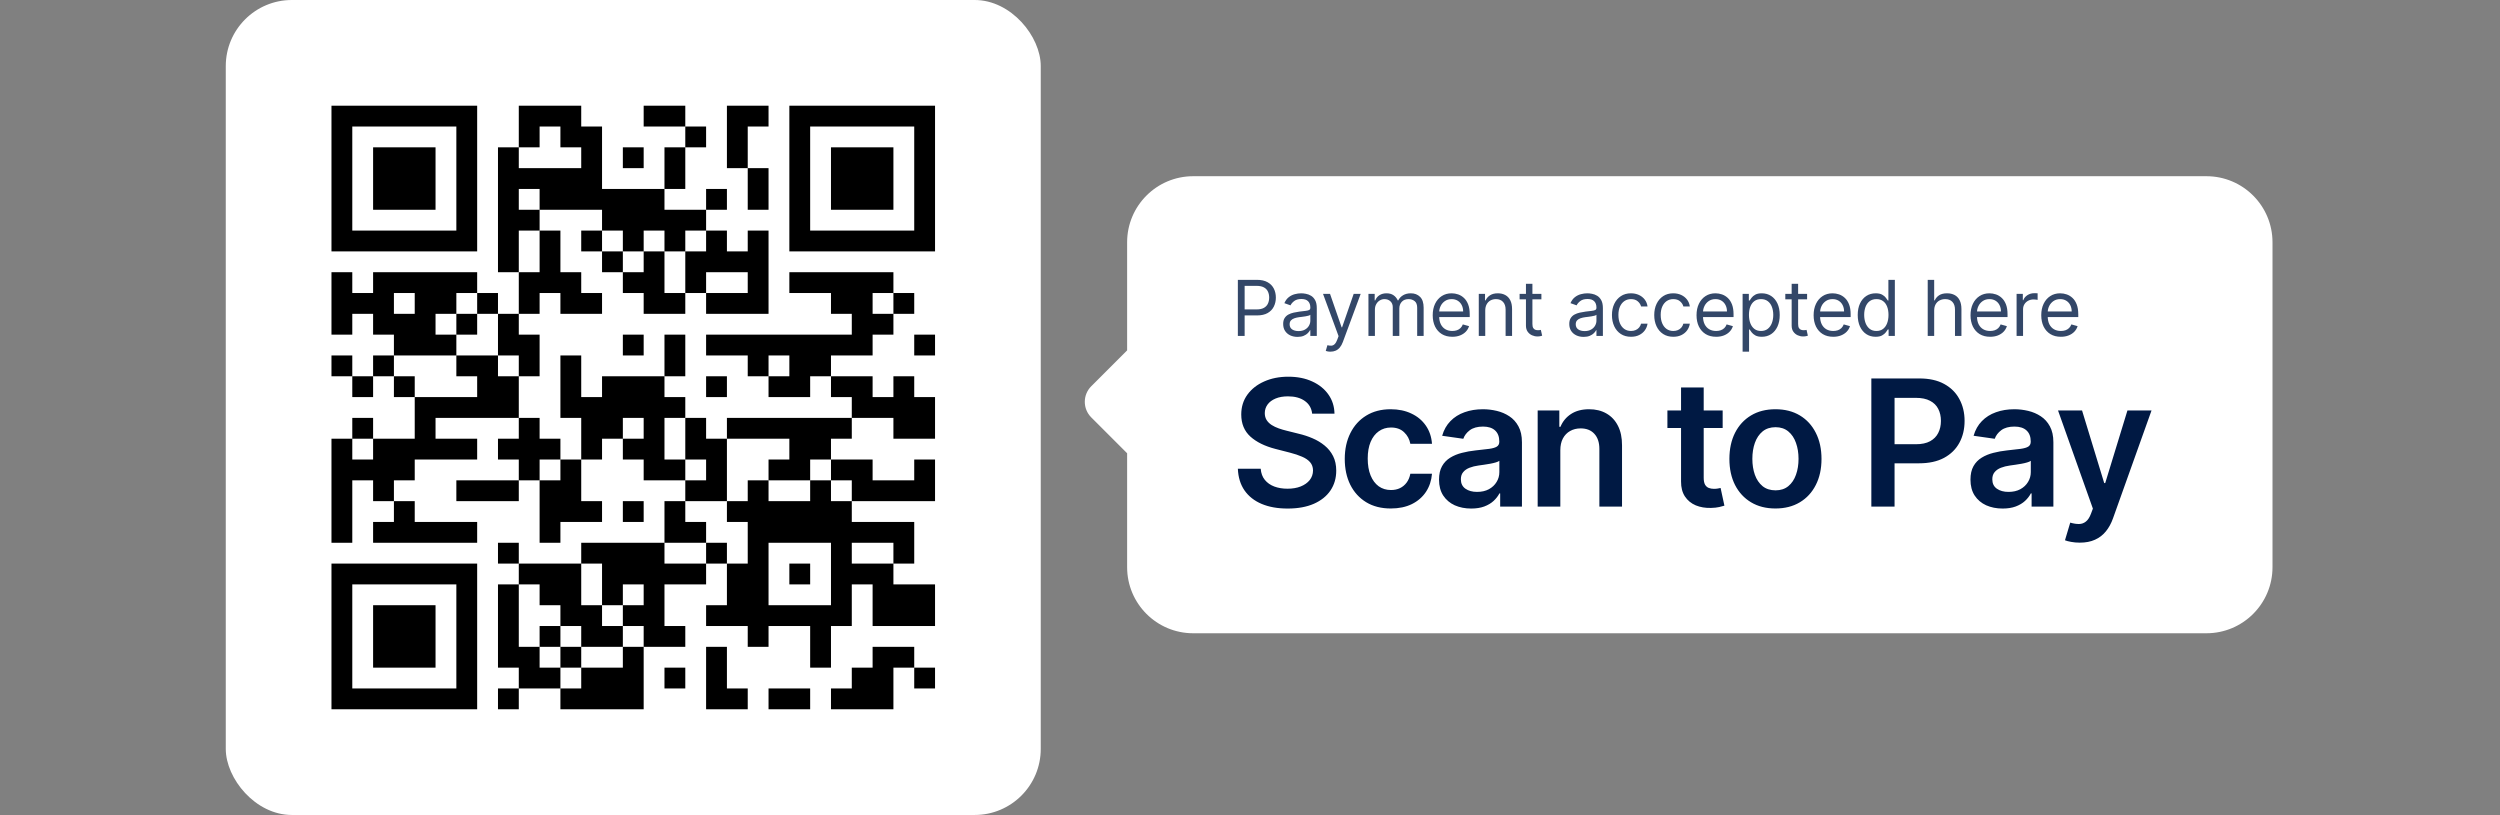
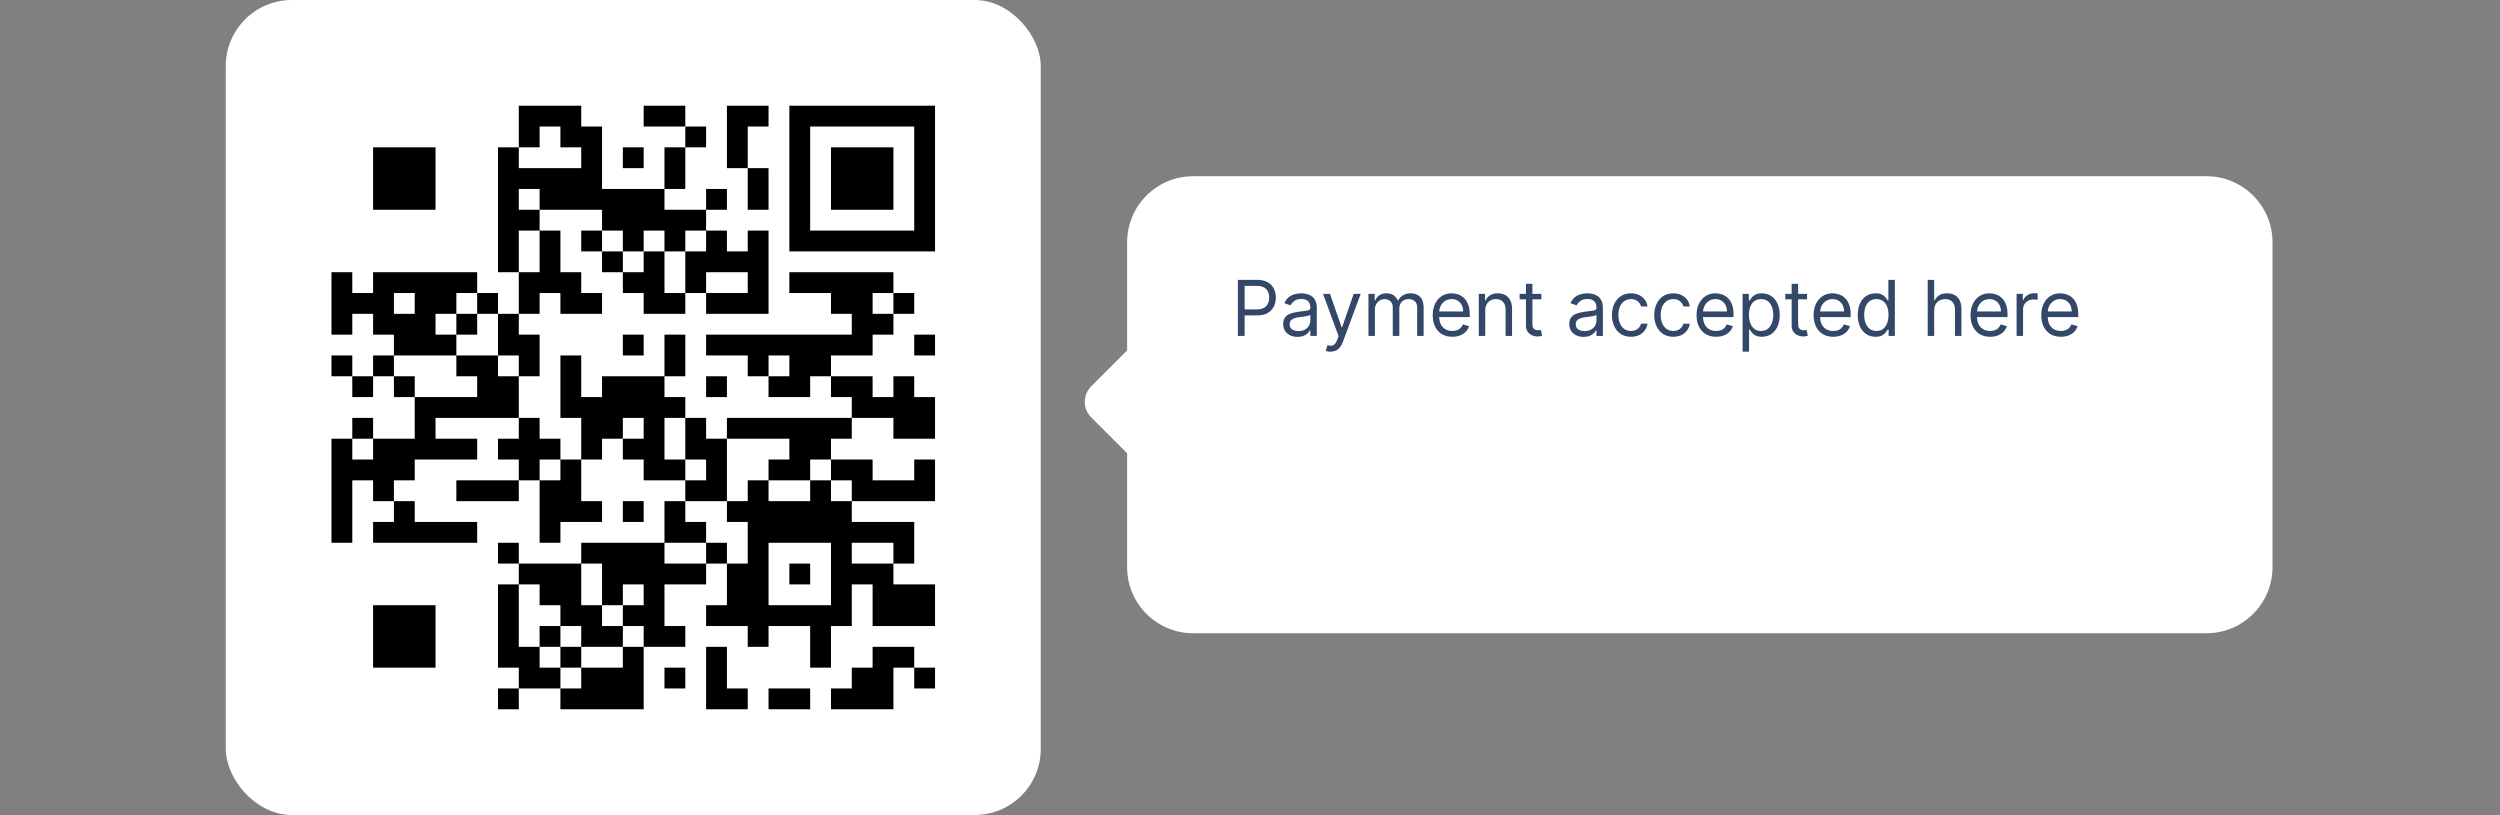
<svg xmlns="http://www.w3.org/2000/svg" width="454" height="148" viewBox="0 0 454 148" fill="none">
  <rect x="0" y="0" width="454" height="148" fill="#808080" stroke="none" />
  <rect x="41" width="148" height="148" rx="12" fill="white" />
  <g clip-path="url(#clip0_1044_295)">
    <path d="M173.584 15.417H56.417V132.583H173.584V15.417Z" fill="white" />
-     <path fill-rule="evenodd" clip-rule="evenodd" d="M60.196 19.196H86.653V45.653H60.196V19.196ZM63.976 22.976V41.873H82.874V22.976H63.976Z" fill="black" />
    <path fill-rule="evenodd" clip-rule="evenodd" d="M67.756 26.755H79.094V38.094H67.756V26.755Z" fill="black" />
    <path fill-rule="evenodd" clip-rule="evenodd" d="M169.804 19.196V45.653H143.347V19.196H169.804ZM166.024 22.976H147.126V41.873H166.024V22.976Z" fill="black" />
    <path fill-rule="evenodd" clip-rule="evenodd" d="M162.244 26.755V38.094H150.905V26.755H162.244Z" fill="black" />
-     <path fill-rule="evenodd" clip-rule="evenodd" d="M60.196 128.803V102.347H86.653V128.803H60.196ZM63.976 125.024H82.874V106.126H63.976V125.024Z" fill="black" />
    <path fill-rule="evenodd" clip-rule="evenodd" d="M67.756 121.244V109.906H79.094V121.244H67.756Z" fill="black" />
    <path fill-rule="evenodd" clip-rule="evenodd" d="M94.212 19.196V26.755H90.433V49.433H94.212V56.992H90.433V53.212H86.653V49.433H67.755V53.212H63.976V49.433H60.196V60.771H63.976V56.992H67.755V60.771H71.535V64.551H67.755V68.331H63.976V64.551H60.196V68.331H63.976V72.11H67.755V68.331H71.535V72.11H75.314V79.669H67.755V75.89H63.976V79.669H60.196V98.567H63.976V87.228H67.755V91.008H71.535V94.787H67.755V98.567H86.653V94.787H75.314V91.008H71.535V87.228H75.314V83.449H86.653V79.669H79.094V75.89H94.212V79.669H90.433V83.449H94.212V87.228H82.874V91.008H94.212V87.228H97.992V98.567H101.771V94.787H109.331V91.008H105.551V83.449H109.331V79.669H113.11V83.449H116.89V87.228H124.449V91.008H120.669V98.567H105.551V102.347H94.212V98.567H90.433V102.347H94.212V106.126H90.433V121.244H94.212V125.024H90.433V128.803H94.212V125.024H101.771V128.803H116.89V117.465H124.449V113.685H120.669V106.126H128.228V102.347H132.008V109.906H128.228V113.685H135.788V117.465H139.567V113.685H147.126V121.244H150.906V113.685H154.685V106.126H158.465V113.685H169.804V106.126H162.244V102.347H166.024V94.787H154.685V91.008H169.804V83.449H166.024V87.228H158.465V83.449H150.906V79.669H154.685V75.89H162.244V79.669H169.804V72.11H166.024V68.331H162.244V72.11H158.465V68.331H150.906V64.551H158.465V60.771H162.244V56.992H166.024V53.212H162.244V49.433H143.347V53.212H150.906V56.992H154.685V60.771H128.228V64.551H135.788V68.331H139.567V72.11H147.126V68.331H150.906V72.11H154.685V75.89H132.008V79.669H128.228V75.89H124.449V72.11H120.669V68.331H124.449V60.771H120.669V68.331H109.331V72.11H105.551V64.551H101.771V75.89H105.551V83.449H101.771V79.669H97.992V75.89H94.212V68.331H97.992V60.771H94.212V56.992H97.992V53.212H101.771V56.992H109.331V53.212H105.551V49.433H101.771V41.873H97.992V38.094H109.331V41.873H105.551V45.653H109.331V49.433H113.11V53.212H116.89V56.992H124.449V53.212H128.228V56.992H139.567V41.873H135.788V45.653H132.008V41.873H128.228V38.094H132.008V34.314H128.228V38.094H120.669V34.314H124.449V26.755H128.228V22.976H124.449V19.196H116.89V22.976H124.449V26.755H120.669V34.314H109.331V22.976H105.551V19.196H94.212ZM132.008 19.196V30.535H135.788V38.094H139.567V30.535H135.788V22.976H139.567V19.196H132.008ZM97.992 22.976V26.755H94.212V30.535H105.551V26.755H101.771V22.976H97.992ZM113.11 26.755V30.535H116.89V26.755H113.11ZM94.212 34.314V38.094H97.992V34.314H94.212ZM94.212 41.873V49.433H97.992V41.873H94.212ZM109.331 41.873V45.653H113.11V49.433H116.89V45.653H120.669V53.212H124.449V45.653H128.228V41.873H124.449V45.653H120.669V41.873H116.89V45.653H113.11V41.873H109.331ZM128.228 49.433V53.212H135.788V49.433H128.228ZM71.535 53.212V56.992H75.314V53.212H71.535ZM82.874 53.212V56.992H79.094V60.771H82.874V64.551H71.535V68.331H75.314V72.11H86.653V68.331H82.874V64.551H90.433V68.331H94.212V64.551H90.433V56.992H86.653V53.212H82.874ZM158.465 53.212V56.992H162.244V53.212H158.465ZM82.874 56.992V60.771H86.653V56.992H82.874ZM113.11 60.771V64.551H116.89V60.771H113.11ZM166.024 60.771V64.551H169.804V60.771H166.024ZM139.567 64.551V68.331H143.347V64.551H139.567ZM128.228 68.331V72.11H132.008V68.331H128.228ZM113.11 75.89V79.669H116.89V75.89H113.11ZM120.669 75.89V83.449H124.449V87.228H128.228V83.449H124.449V75.89H120.669ZM63.976 79.669V83.449H67.755V79.669H63.976ZM132.008 79.669V91.008H124.449V94.787H128.228V98.567H120.669V102.347H128.228V98.567H132.008V102.347H135.788V94.787H132.008V91.008H135.788V87.228H139.567V91.008H147.126V87.228H150.906V91.008H154.685V87.228H150.906V83.449H147.126V87.228H139.567V83.449H143.347V79.669H132.008ZM97.992 83.449V87.228H101.771V83.449H97.992ZM113.11 91.008V94.787H116.89V91.008H113.11ZM139.567 98.567V109.906H150.906V98.567H139.567ZM154.685 98.567V102.347H162.244V98.567H154.685ZM105.551 102.347V109.906H109.331V113.685H113.11V117.465H105.551V113.685H101.771V109.906H97.992V106.126H94.212V117.465H97.992V121.244H101.771V125.024H105.551V121.244H113.11V117.465H116.89V113.685H113.11V109.906H116.89V106.126H113.11V109.906H109.331V102.347H105.551ZM143.347 102.347V106.126H147.126V102.347H143.347ZM97.992 113.685V117.465H101.771V121.244H105.551V117.465H101.771V113.685H97.992ZM128.228 117.465V128.803H135.788V125.024H132.008V117.465H128.228ZM158.465 117.465V121.244H154.685V125.024H150.906V128.803H162.244V121.244H166.024V125.024H169.804V121.244H166.024V117.465H158.465ZM120.669 121.244V125.024H124.449V121.244H120.669ZM139.567 125.024V128.803H147.126V125.024H139.567Z" fill="black" />
  </g>
  <path d="M400.686 32C407.313 32 412.686 37.373 412.686 44V103C412.686 109.627 407.313 115 400.686 115H216.686C210.058 115 204.686 109.627 204.686 103V82.312L198.171 75.799C196.609 74.237 196.609 71.705 198.171 70.143L204.686 63.628V44C204.686 37.373 210.058 32 216.686 32H400.686Z" fill="white" />
  <path d="M224.794 61V50.818H228.234C229.033 50.818 229.686 50.962 230.193 51.251C230.704 51.536 231.081 51.922 231.327 52.409C231.572 52.896 231.695 53.44 231.695 54.04C231.695 54.64 231.572 55.185 231.327 55.675C231.085 56.166 230.71 56.557 230.203 56.849C229.696 57.137 229.046 57.281 228.254 57.281H225.788V56.188H228.215C228.761 56.188 229.201 56.093 229.532 55.904C229.863 55.715 230.104 55.46 230.253 55.139C230.405 54.814 230.482 54.447 230.482 54.04C230.482 53.632 230.405 53.267 230.253 52.946C230.104 52.624 229.862 52.373 229.527 52.19C229.192 52.005 228.748 51.912 228.195 51.912H226.027V61H224.794ZM235.629 61.179C235.145 61.179 234.706 61.088 234.311 60.906C233.917 60.72 233.604 60.453 233.372 60.105C233.14 59.754 233.024 59.33 233.024 58.832C233.024 58.395 233.11 58.04 233.282 57.769C233.455 57.493 233.685 57.278 233.973 57.122C234.262 56.966 234.58 56.85 234.928 56.774C235.279 56.695 235.632 56.632 235.987 56.585C236.451 56.526 236.827 56.481 237.115 56.451C237.407 56.418 237.619 56.363 237.752 56.287C237.888 56.211 237.956 56.078 237.956 55.889V55.849C237.956 55.359 237.821 54.978 237.553 54.706C237.288 54.434 236.885 54.298 236.345 54.298C235.785 54.298 235.345 54.421 235.027 54.666C234.709 54.911 234.485 55.173 234.356 55.452L233.243 55.054C233.441 54.59 233.707 54.229 234.038 53.97C234.373 53.708 234.737 53.526 235.132 53.423C235.529 53.317 235.921 53.264 236.305 53.264C236.55 53.264 236.832 53.294 237.15 53.354C237.472 53.41 237.782 53.528 238.08 53.707C238.381 53.886 238.632 54.156 238.831 54.517C239.029 54.878 239.129 55.362 239.129 55.969V61H237.956V59.966H237.896C237.816 60.132 237.684 60.309 237.498 60.498C237.313 60.687 237.066 60.847 236.757 60.98C236.449 61.113 236.073 61.179 235.629 61.179ZM235.808 60.125C236.272 60.125 236.663 60.034 236.981 59.852C237.303 59.669 237.545 59.434 237.707 59.146C237.873 58.857 237.956 58.554 237.956 58.236V57.162C237.906 57.222 237.796 57.276 237.627 57.326C237.462 57.372 237.27 57.414 237.051 57.45C236.835 57.483 236.625 57.513 236.419 57.54C236.217 57.563 236.053 57.583 235.927 57.599C235.622 57.639 235.337 57.704 235.072 57.793C234.81 57.88 234.598 58.01 234.436 58.186C234.277 58.358 234.197 58.594 234.197 58.892C234.197 59.3 234.348 59.608 234.649 59.817C234.954 60.022 235.341 60.125 235.808 60.125ZM241.613 63.864C241.414 63.864 241.236 63.847 241.081 63.814C240.925 63.784 240.817 63.754 240.758 63.724L241.056 62.69C241.341 62.763 241.593 62.79 241.811 62.77C242.03 62.75 242.224 62.652 242.393 62.477C242.566 62.304 242.723 62.024 242.865 61.636L243.084 61.04L240.26 53.364H241.533L243.641 59.449H243.721L245.829 53.364H247.101L243.86 62.114C243.714 62.508 243.533 62.834 243.318 63.093C243.102 63.355 242.852 63.549 242.567 63.675C242.285 63.801 241.967 63.864 241.613 63.864ZM248.51 61V53.364H249.643V54.557H249.743C249.902 54.149 250.159 53.833 250.513 53.607C250.868 53.379 251.294 53.264 251.791 53.264C252.295 53.264 252.714 53.379 253.049 53.607C253.387 53.833 253.651 54.149 253.839 54.557H253.919C254.115 54.162 254.408 53.849 254.799 53.617C255.19 53.382 255.659 53.264 256.206 53.264C256.889 53.264 257.447 53.478 257.881 53.906C258.316 54.33 258.533 54.991 258.533 55.889V61H257.359V55.889C257.359 55.326 257.205 54.923 256.897 54.681C256.589 54.439 256.226 54.318 255.808 54.318C255.271 54.318 254.855 54.481 254.56 54.805C254.265 55.127 254.118 55.535 254.118 56.028V61H252.925V55.77C252.925 55.336 252.784 54.986 252.502 54.721C252.22 54.452 251.857 54.318 251.413 54.318C251.108 54.318 250.823 54.399 250.558 54.562C250.296 54.724 250.084 54.95 249.922 55.238C249.763 55.523 249.683 55.853 249.683 56.227V61H248.51ZM263.74 61.159C263.004 61.159 262.369 60.997 261.835 60.672C261.305 60.344 260.896 59.886 260.607 59.3C260.322 58.71 260.18 58.024 260.18 57.242C260.18 56.459 260.322 55.77 260.607 55.173C260.896 54.573 261.297 54.106 261.811 53.771C262.328 53.433 262.931 53.264 263.62 53.264C264.018 53.264 264.411 53.331 264.799 53.463C265.186 53.596 265.539 53.811 265.857 54.109C266.176 54.404 266.429 54.795 266.618 55.283C266.807 55.77 266.902 56.37 266.902 57.082V57.58H261.015V56.565H265.708C265.708 56.135 265.622 55.75 265.45 55.412C265.281 55.074 265.039 54.807 264.724 54.611C264.412 54.416 264.045 54.318 263.62 54.318C263.153 54.318 262.749 54.434 262.407 54.666C262.069 54.895 261.809 55.193 261.627 55.561C261.444 55.929 261.353 56.323 261.353 56.744V57.42C261.353 57.997 261.453 58.486 261.652 58.887C261.854 59.285 262.134 59.588 262.492 59.797C262.85 60.002 263.266 60.105 263.74 60.105C264.048 60.105 264.326 60.062 264.575 59.976C264.827 59.886 265.044 59.754 265.226 59.578C265.408 59.399 265.549 59.177 265.649 58.912L266.782 59.23C266.663 59.615 266.462 59.953 266.181 60.244C265.899 60.533 265.551 60.758 265.137 60.92C264.722 61.08 264.257 61.159 263.74 61.159ZM269.72 56.406V61H268.546V53.364H269.68V54.557H269.779C269.958 54.169 270.23 53.858 270.595 53.622C270.959 53.383 271.43 53.264 272.007 53.264C272.524 53.264 272.976 53.37 273.364 53.582C273.752 53.791 274.053 54.109 274.269 54.537C274.484 54.961 274.592 55.498 274.592 56.148V61H273.418V56.227C273.418 55.627 273.263 55.16 272.951 54.825C272.64 54.487 272.212 54.318 271.668 54.318C271.294 54.318 270.959 54.399 270.664 54.562C270.373 54.724 270.142 54.961 269.973 55.273C269.804 55.584 269.72 55.962 269.72 56.406ZM279.917 53.364V54.358H275.959V53.364H279.917ZM277.113 51.534H278.286V58.812C278.286 59.144 278.334 59.392 278.43 59.558C278.53 59.721 278.656 59.83 278.808 59.886C278.964 59.939 279.128 59.966 279.3 59.966C279.43 59.966 279.536 59.959 279.619 59.946C279.701 59.929 279.768 59.916 279.817 59.906L280.056 60.96C279.976 60.99 279.865 61.02 279.723 61.05C279.58 61.083 279.4 61.099 279.181 61.099C278.85 61.099 278.525 61.028 278.207 60.886C277.892 60.743 277.63 60.526 277.421 60.234C277.216 59.943 277.113 59.575 277.113 59.131V51.534ZM287.586 61.179C287.102 61.179 286.663 61.088 286.269 60.906C285.874 60.72 285.561 60.453 285.329 60.105C285.097 59.754 284.981 59.33 284.981 58.832C284.981 58.395 285.067 58.04 285.24 57.769C285.412 57.493 285.642 57.278 285.931 57.122C286.219 56.966 286.537 56.85 286.885 56.774C287.237 56.695 287.59 56.632 287.944 56.585C288.408 56.526 288.785 56.481 289.073 56.451C289.365 56.418 289.577 56.363 289.709 56.287C289.845 56.211 289.913 56.078 289.913 55.889V55.849C289.913 55.359 289.779 54.978 289.51 54.706C289.245 54.434 288.843 54.298 288.302 54.298C287.742 54.298 287.303 54.421 286.985 54.666C286.667 54.911 286.443 55.173 286.314 55.452L285.2 55.054C285.399 54.59 285.664 54.229 285.995 53.97C286.33 53.708 286.695 53.526 287.089 53.423C287.487 53.317 287.878 53.264 288.263 53.264C288.508 53.264 288.79 53.294 289.108 53.354C289.429 53.41 289.739 53.528 290.037 53.707C290.339 53.886 290.589 54.156 290.788 54.517C290.987 54.878 291.086 55.362 291.086 55.969V61H289.913V59.966H289.853C289.774 60.132 289.641 60.309 289.456 60.498C289.27 60.687 289.023 60.847 288.715 60.98C288.407 61.113 288.031 61.179 287.586 61.179ZM287.765 60.125C288.229 60.125 288.62 60.034 288.939 59.852C289.26 59.669 289.502 59.434 289.665 59.146C289.83 58.857 289.913 58.554 289.913 58.236V57.162C289.863 57.222 289.754 57.276 289.585 57.326C289.419 57.372 289.227 57.414 289.008 57.45C288.793 57.483 288.582 57.513 288.377 57.54C288.175 57.563 288.011 57.583 287.885 57.599C287.58 57.639 287.295 57.704 287.03 57.793C286.768 57.88 286.556 58.01 286.393 58.186C286.234 58.358 286.155 58.594 286.155 58.892C286.155 59.3 286.305 59.608 286.607 59.817C286.912 60.022 287.298 60.125 287.765 60.125ZM296.19 61.159C295.474 61.159 294.858 60.99 294.341 60.652C293.824 60.314 293.426 59.848 293.148 59.255C292.869 58.662 292.73 57.984 292.73 57.222C292.73 56.446 292.872 55.762 293.157 55.168C293.446 54.572 293.847 54.106 294.361 53.771C294.878 53.433 295.481 53.264 296.17 53.264C296.707 53.264 297.191 53.364 297.622 53.562C298.053 53.761 298.406 54.04 298.681 54.398C298.956 54.756 299.127 55.173 299.193 55.651H298.02C297.93 55.303 297.731 54.994 297.423 54.726C297.118 54.454 296.707 54.318 296.19 54.318C295.733 54.318 295.332 54.438 294.987 54.676C294.646 54.911 294.379 55.245 294.187 55.675C293.998 56.103 293.903 56.605 293.903 57.182C293.903 57.772 293.996 58.285 294.182 58.723C294.371 59.16 294.636 59.5 294.977 59.742C295.322 59.984 295.726 60.105 296.19 60.105C296.495 60.105 296.772 60.052 297.02 59.946C297.269 59.84 297.479 59.688 297.652 59.489C297.824 59.29 297.947 59.051 298.02 58.773H299.193C299.127 59.224 298.963 59.63 298.701 59.991C298.442 60.349 298.099 60.634 297.672 60.846C297.247 61.055 296.754 61.159 296.19 61.159ZM303.87 61.159C303.155 61.159 302.538 60.99 302.021 60.652C301.504 60.314 301.106 59.848 300.828 59.255C300.549 58.662 300.41 57.984 300.41 57.222C300.41 56.446 300.553 55.762 300.838 55.168C301.126 54.572 301.527 54.106 302.041 53.771C302.558 53.433 303.161 53.264 303.851 53.264C304.388 53.264 304.871 53.364 305.302 53.562C305.733 53.761 306.086 54.04 306.361 54.398C306.636 54.756 306.807 55.173 306.873 55.651H305.7C305.611 55.303 305.412 54.994 305.103 54.726C304.799 54.454 304.388 54.318 303.87 54.318C303.413 54.318 303.012 54.438 302.667 54.676C302.326 54.911 302.059 55.245 301.867 55.675C301.678 56.103 301.584 56.605 301.584 57.182C301.584 57.772 301.676 58.285 301.862 58.723C302.051 59.16 302.316 59.5 302.657 59.742C303.002 59.984 303.406 60.105 303.87 60.105C304.175 60.105 304.452 60.052 304.701 59.946C304.949 59.84 305.16 59.688 305.332 59.489C305.504 59.29 305.627 59.051 305.7 58.773H306.873C306.807 59.224 306.643 59.63 306.381 59.991C306.123 60.349 305.78 60.634 305.352 60.846C304.928 61.055 304.434 61.159 303.87 61.159ZM311.65 61.159C310.914 61.159 310.28 60.997 309.746 60.672C309.216 60.344 308.806 59.886 308.518 59.3C308.233 58.71 308.091 58.024 308.091 57.242C308.091 56.459 308.233 55.77 308.518 55.173C308.806 54.573 309.208 54.106 309.721 53.771C310.238 53.433 310.842 53.264 311.531 53.264C311.929 53.264 312.321 53.331 312.709 53.463C313.097 53.596 313.45 53.811 313.768 54.109C314.086 54.404 314.34 54.795 314.529 55.283C314.718 55.77 314.812 56.37 314.812 57.082V57.58H308.926V56.565H313.619C313.619 56.135 313.533 55.75 313.36 55.412C313.191 55.074 312.949 54.807 312.635 54.611C312.323 54.416 311.955 54.318 311.531 54.318C311.064 54.318 310.659 54.434 310.318 54.666C309.98 54.895 309.72 55.193 309.537 55.561C309.355 55.929 309.264 56.323 309.264 56.744V57.42C309.264 57.997 309.363 58.486 309.562 58.887C309.764 59.285 310.044 59.588 310.402 59.797C310.76 60.002 311.176 60.105 311.65 60.105C311.958 60.105 312.237 60.062 312.485 59.976C312.737 59.886 312.954 59.754 313.137 59.578C313.319 59.399 313.46 59.177 313.559 58.912L314.693 59.23C314.574 59.615 314.373 59.953 314.091 60.244C313.81 60.533 313.462 60.758 313.047 60.92C312.633 61.08 312.167 61.159 311.65 61.159ZM316.457 63.864V53.364H317.59V54.577H317.73C317.816 54.444 317.935 54.275 318.088 54.07C318.243 53.861 318.465 53.675 318.754 53.513C319.045 53.347 319.44 53.264 319.937 53.264C320.58 53.264 321.147 53.425 321.637 53.746C322.128 54.068 322.511 54.524 322.786 55.114C323.061 55.704 323.198 56.4 323.198 57.202C323.198 58.01 323.061 58.711 322.786 59.305C322.511 59.895 322.13 60.352 321.642 60.677C321.155 60.998 320.593 61.159 319.957 61.159C319.466 61.159 319.074 61.078 318.779 60.916C318.484 60.75 318.257 60.562 318.098 60.354C317.938 60.142 317.816 59.966 317.73 59.827H317.63V63.864H316.457ZM317.61 57.182C317.61 57.758 317.695 58.267 317.864 58.708C318.033 59.146 318.28 59.489 318.605 59.737C318.929 59.983 319.327 60.105 319.798 60.105C320.288 60.105 320.698 59.976 321.026 59.717C321.357 59.456 321.606 59.104 321.772 58.663C321.941 58.219 322.025 57.725 322.025 57.182C322.025 56.645 321.942 56.161 321.777 55.73C321.614 55.296 321.367 54.953 321.036 54.701C320.708 54.446 320.295 54.318 319.798 54.318C319.321 54.318 318.92 54.439 318.595 54.681C318.27 54.92 318.025 55.255 317.859 55.685C317.693 56.113 317.61 56.612 317.61 57.182ZM328.169 53.364V54.358H324.212V53.364H328.169ZM325.365 51.534H326.539V58.812C326.539 59.144 326.587 59.392 326.683 59.558C326.782 59.721 326.908 59.83 327.061 59.886C327.216 59.939 327.38 59.966 327.553 59.966C327.682 59.966 327.788 59.959 327.871 59.946C327.954 59.929 328.02 59.916 328.07 59.906L328.308 60.96C328.229 60.99 328.118 61.02 327.975 61.05C327.833 61.083 327.652 61.099 327.433 61.099C327.102 61.099 326.777 61.028 326.459 60.886C326.144 60.743 325.882 60.526 325.673 60.234C325.468 59.943 325.365 59.575 325.365 59.131V51.534ZM332.914 61.159C332.178 61.159 331.543 60.997 331.01 60.672C330.479 60.344 330.07 59.886 329.782 59.3C329.497 58.71 329.354 58.024 329.354 57.242C329.354 56.459 329.497 55.77 329.782 55.173C330.07 54.573 330.471 54.106 330.985 53.771C331.502 53.433 332.105 53.264 332.794 53.264C333.192 53.264 333.585 53.331 333.973 53.463C334.361 53.596 334.714 53.811 335.032 54.109C335.35 54.404 335.603 54.795 335.792 55.283C335.981 55.77 336.076 56.37 336.076 57.082V57.58H330.189V56.565H334.883C334.883 56.135 334.796 55.75 334.624 55.412C334.455 55.074 334.213 54.807 333.898 54.611C333.587 54.416 333.219 54.318 332.794 54.318C332.327 54.318 331.923 54.434 331.581 54.666C331.243 54.895 330.983 55.193 330.801 55.561C330.619 55.929 330.527 56.323 330.527 56.744V57.42C330.527 57.997 330.627 58.486 330.826 58.887C331.028 59.285 331.308 59.588 331.666 59.797C332.024 60.002 332.44 60.105 332.914 60.105C333.222 60.105 333.5 60.062 333.749 59.976C334.001 59.886 334.218 59.754 334.4 59.578C334.583 59.399 334.723 59.177 334.823 58.912L335.956 59.23C335.837 59.615 335.637 59.953 335.355 60.244C335.073 60.533 334.725 60.758 334.311 60.92C333.897 61.08 333.431 61.159 332.914 61.159ZM340.604 61.159C339.968 61.159 339.406 60.998 338.919 60.677C338.431 60.352 338.05 59.895 337.775 59.305C337.5 58.711 337.363 58.01 337.363 57.202C337.363 56.4 337.5 55.704 337.775 55.114C338.05 54.524 338.433 54.068 338.924 53.746C339.414 53.425 339.981 53.264 340.624 53.264C341.121 53.264 341.514 53.347 341.802 53.513C342.094 53.675 342.316 53.861 342.468 54.07C342.624 54.275 342.745 54.444 342.831 54.577H342.931V50.818H344.104V61H342.971V59.827H342.831C342.745 59.966 342.623 60.142 342.463 60.354C342.304 60.562 342.077 60.75 341.782 60.916C341.487 61.078 341.095 61.159 340.604 61.159ZM340.763 60.105C341.234 60.105 341.632 59.983 341.956 59.737C342.281 59.489 342.528 59.146 342.697 58.708C342.866 58.267 342.951 57.758 342.951 57.182C342.951 56.612 342.868 56.113 342.702 55.685C342.536 55.255 342.291 54.92 341.966 54.681C341.641 54.439 341.24 54.318 340.763 54.318C340.266 54.318 339.852 54.446 339.52 54.701C339.192 54.953 338.945 55.296 338.779 55.73C338.617 56.161 338.536 56.645 338.536 57.182C338.536 57.725 338.619 58.219 338.784 58.663C338.954 59.104 339.202 59.456 339.53 59.717C339.862 59.976 340.273 60.105 340.763 60.105ZM351.247 56.406V61H350.073V50.818H351.247V54.557H351.346C351.525 54.162 351.794 53.849 352.151 53.617C352.513 53.382 352.993 53.264 353.593 53.264C354.114 53.264 354.569 53.369 354.96 53.577C355.352 53.783 355.655 54.099 355.87 54.527C356.089 54.951 356.198 55.492 356.198 56.148V61H355.025V56.227C355.025 55.621 354.868 55.152 354.553 54.82C354.241 54.486 353.809 54.318 353.255 54.318C352.871 54.318 352.526 54.399 352.221 54.562C351.919 54.724 351.681 54.961 351.505 55.273C351.333 55.584 351.247 55.962 351.247 56.406ZM361.407 61.159C360.671 61.159 360.036 60.997 359.502 60.672C358.972 60.344 358.563 59.886 358.274 59.3C357.989 58.71 357.847 58.024 357.847 57.242C357.847 56.459 357.989 55.77 358.274 55.173C358.563 54.573 358.964 54.106 359.478 53.771C359.995 53.433 360.598 53.264 361.287 53.264C361.685 53.264 362.078 53.331 362.465 53.463C362.853 53.596 363.206 53.811 363.524 54.109C363.843 54.404 364.096 54.795 364.285 55.283C364.474 55.77 364.568 56.37 364.568 57.082V57.58H358.682V56.565H363.375C363.375 56.135 363.289 55.75 363.117 55.412C362.948 55.074 362.706 54.807 362.391 54.611C362.079 54.416 361.711 54.318 361.287 54.318C360.82 54.318 360.416 54.434 360.074 54.666C359.736 54.895 359.476 55.193 359.294 55.561C359.111 55.929 359.02 56.323 359.02 56.744V57.42C359.02 57.997 359.12 58.486 359.318 58.887C359.521 59.285 359.801 59.588 360.159 59.797C360.517 60.002 360.933 60.105 361.407 60.105C361.715 60.105 361.993 60.062 362.242 59.976C362.494 59.886 362.711 59.754 362.893 59.578C363.075 59.399 363.216 59.177 363.316 58.912L364.449 59.23C364.33 59.615 364.129 59.953 363.848 60.244C363.566 60.533 363.218 60.758 362.804 60.92C362.389 61.08 361.924 61.159 361.407 61.159ZM366.213 61V53.364H367.347V54.517H367.426C367.566 54.139 367.817 53.833 368.182 53.597C368.547 53.362 368.958 53.244 369.415 53.244C369.501 53.244 369.609 53.246 369.738 53.249C369.867 53.253 369.965 53.258 370.031 53.264V54.457C369.992 54.447 369.901 54.432 369.758 54.413C369.619 54.389 369.471 54.378 369.316 54.378C368.944 54.378 368.613 54.456 368.321 54.611C368.033 54.764 367.804 54.976 367.635 55.248C367.469 55.516 367.387 55.823 367.387 56.168V61H366.213ZM374.252 61.159C373.516 61.159 372.881 60.997 372.347 60.672C371.817 60.344 371.408 59.886 371.119 59.3C370.834 58.71 370.692 58.024 370.692 57.242C370.692 56.459 370.834 55.77 371.119 55.173C371.408 54.573 371.809 54.106 372.323 53.771C372.84 53.433 373.443 53.264 374.132 53.264C374.53 53.264 374.923 53.331 375.31 53.463C375.698 53.596 376.051 53.811 376.369 54.109C376.688 54.404 376.941 54.795 377.13 55.283C377.319 55.77 377.413 56.37 377.413 57.082V57.58H371.527V56.565H376.22C376.22 56.135 376.134 55.75 375.962 55.412C375.793 55.074 375.551 54.807 375.236 54.611C374.924 54.416 374.556 54.318 374.132 54.318C373.665 54.318 373.261 54.434 372.919 54.666C372.581 54.895 372.321 55.193 372.139 55.561C371.956 55.929 371.865 56.323 371.865 56.744V57.42C371.865 57.997 371.965 58.486 372.163 58.887C372.366 59.285 372.646 59.588 373.004 59.797C373.362 60.002 373.778 60.105 374.252 60.105C374.56 60.105 374.838 60.062 375.087 59.976C375.339 59.886 375.556 59.754 375.738 59.578C375.92 59.399 376.061 59.177 376.161 58.912L377.294 59.23C377.175 59.615 376.974 59.953 376.693 60.244C376.411 60.533 376.063 60.758 375.649 60.92C375.234 61.08 374.769 61.159 374.252 61.159Z" fill="#001943" fill-opacity="0.8" />
-   <path d="M238.286 75.125C238.18 74.133 237.733 73.36 236.945 72.807C236.165 72.254 235.15 71.977 233.9 71.977C233.021 71.977 232.267 72.11 231.638 72.375C231.009 72.64 230.528 73 230.195 73.454C229.862 73.909 229.691 74.428 229.684 75.011C229.684 75.496 229.794 75.917 230.013 76.273C230.241 76.629 230.547 76.932 230.934 77.182C231.32 77.424 231.748 77.629 232.218 77.796C232.687 77.962 233.161 78.102 233.638 78.216L235.82 78.761C236.699 78.966 237.544 79.242 238.354 79.591C239.172 79.939 239.903 80.379 240.547 80.909C241.199 81.439 241.714 82.079 242.093 82.829C242.472 83.579 242.661 84.458 242.661 85.466C242.661 86.829 242.312 88.03 241.616 89.068C240.919 90.099 239.911 90.905 238.593 91.489C237.282 92.064 235.695 92.352 233.831 92.352C232.021 92.352 230.449 92.072 229.116 91.511C227.79 90.951 226.752 90.133 226.002 89.057C225.259 87.981 224.858 86.671 224.797 85.125H228.945C229.006 85.936 229.256 86.61 229.695 87.148C230.134 87.686 230.706 88.087 231.411 88.352C232.123 88.617 232.919 88.75 233.797 88.75C234.714 88.75 235.517 88.614 236.206 88.341C236.903 88.061 237.449 87.674 237.843 87.182C238.237 86.682 238.437 86.099 238.445 85.432C238.437 84.826 238.259 84.326 237.911 83.932C237.562 83.53 237.074 83.197 236.445 82.932C235.824 82.659 235.097 82.417 234.263 82.204L231.616 81.523C229.699 81.03 228.184 80.284 227.07 79.284C225.964 78.276 225.411 76.939 225.411 75.273C225.411 73.901 225.782 72.701 226.525 71.671C227.275 70.64 228.294 69.841 229.581 69.273C230.869 68.697 232.328 68.409 233.956 68.409C235.608 68.409 237.055 68.697 238.297 69.273C239.547 69.841 240.528 70.633 241.241 71.648C241.953 72.655 242.32 73.814 242.343 75.125H238.286ZM252.571 92.341C250.829 92.341 249.333 91.958 248.083 91.193C246.84 90.428 245.882 89.371 245.208 88.023C244.541 86.667 244.208 85.106 244.208 83.341C244.208 81.568 244.549 80.004 245.23 78.648C245.912 77.284 246.874 76.224 248.117 75.466C249.367 74.701 250.844 74.318 252.549 74.318C253.965 74.318 255.219 74.579 256.31 75.102C257.408 75.617 258.283 76.349 258.935 77.296C259.586 78.235 259.958 79.333 260.049 80.591H256.117C255.958 79.75 255.579 79.049 254.98 78.489C254.389 77.921 253.598 77.636 252.605 77.636C251.764 77.636 251.026 77.864 250.389 78.318C249.753 78.765 249.257 79.409 248.901 80.25C248.552 81.091 248.378 82.099 248.378 83.273C248.378 84.462 248.552 85.485 248.901 86.341C249.249 87.189 249.738 87.845 250.367 88.307C251.003 88.761 251.749 88.989 252.605 88.989C253.211 88.989 253.753 88.875 254.23 88.648C254.715 88.413 255.121 88.076 255.446 87.636C255.772 87.197 255.996 86.663 256.117 86.034H260.049C259.95 87.269 259.586 88.364 258.958 89.318C258.329 90.265 257.473 91.008 256.389 91.546C255.306 92.076 254.033 92.341 252.571 92.341ZM267.169 92.352C266.063 92.352 265.067 92.155 264.18 91.761C263.302 91.36 262.605 90.769 262.09 89.989C261.582 89.208 261.328 88.246 261.328 87.102C261.328 86.117 261.51 85.303 261.874 84.659C262.237 84.015 262.734 83.5 263.362 83.114C263.991 82.727 264.699 82.436 265.487 82.239C266.283 82.034 267.105 81.886 267.953 81.796C268.976 81.689 269.805 81.595 270.442 81.511C271.078 81.421 271.54 81.284 271.828 81.102C272.124 80.913 272.271 80.621 272.271 80.227V80.159C272.271 79.303 272.018 78.64 271.51 78.171C271.002 77.701 270.271 77.466 269.317 77.466C268.309 77.466 267.51 77.686 266.919 78.125C266.336 78.564 265.942 79.083 265.737 79.682L261.896 79.136C262.199 78.076 262.699 77.189 263.396 76.477C264.093 75.758 264.946 75.22 265.953 74.864C266.961 74.5 268.074 74.318 269.294 74.318C270.135 74.318 270.972 74.417 271.806 74.614C272.639 74.811 273.4 75.136 274.09 75.591C274.779 76.038 275.332 76.648 275.749 77.421C276.173 78.193 276.385 79.159 276.385 80.318V92H272.431V89.602H272.294C272.044 90.087 271.692 90.542 271.237 90.966C270.79 91.383 270.226 91.72 269.544 91.977C268.87 92.227 268.078 92.352 267.169 92.352ZM268.237 89.329C269.063 89.329 269.779 89.167 270.385 88.841C270.991 88.508 271.457 88.068 271.783 87.523C272.116 86.977 272.283 86.383 272.283 85.739V83.682C272.154 83.788 271.934 83.886 271.624 83.977C271.321 84.068 270.98 84.148 270.601 84.216C270.222 84.284 269.847 84.345 269.476 84.398C269.105 84.451 268.783 84.496 268.51 84.534C267.896 84.617 267.347 84.754 266.862 84.943C266.377 85.133 265.995 85.398 265.715 85.739C265.434 86.072 265.294 86.504 265.294 87.034C265.294 87.792 265.571 88.364 266.124 88.75C266.677 89.136 267.381 89.329 268.237 89.329ZM283.355 81.773V92H279.241V74.546H283.173V77.511H283.378C283.779 76.534 284.419 75.758 285.298 75.182C286.185 74.606 287.279 74.318 288.582 74.318C289.787 74.318 290.836 74.576 291.73 75.091C292.632 75.606 293.329 76.352 293.821 77.329C294.321 78.307 294.567 79.492 294.56 80.886V92H290.446V81.523C290.446 80.356 290.143 79.443 289.537 78.784C288.938 78.125 288.109 77.796 287.048 77.796C286.329 77.796 285.688 77.954 285.128 78.273C284.575 78.583 284.139 79.034 283.821 79.625C283.51 80.216 283.355 80.932 283.355 81.773ZM312.835 74.546V77.727H302.801V74.546H312.835ZM305.278 70.364H309.392V86.75C309.392 87.303 309.475 87.727 309.642 88.023C309.816 88.311 310.043 88.508 310.323 88.614C310.604 88.72 310.914 88.773 311.255 88.773C311.513 88.773 311.748 88.754 311.96 88.716C312.18 88.678 312.346 88.644 312.46 88.614L313.153 91.829C312.933 91.905 312.619 91.989 312.21 92.079C311.808 92.171 311.316 92.224 310.733 92.239C309.702 92.269 308.774 92.114 307.948 91.773C307.123 91.424 306.467 90.886 305.983 90.159C305.505 89.432 305.27 88.523 305.278 87.432V70.364ZM322.421 92.341C320.717 92.341 319.239 91.966 317.989 91.216C316.739 90.466 315.77 89.417 315.08 88.068C314.399 86.72 314.058 85.144 314.058 83.341C314.058 81.538 314.399 79.958 315.08 78.602C315.77 77.246 316.739 76.193 317.989 75.443C319.239 74.693 320.717 74.318 322.421 74.318C324.126 74.318 325.603 74.693 326.853 75.443C328.103 76.193 329.069 77.246 329.751 78.602C330.44 79.958 330.785 81.538 330.785 83.341C330.785 85.144 330.44 86.72 329.751 88.068C329.069 89.417 328.103 90.466 326.853 91.216C325.603 91.966 324.126 92.341 322.421 92.341ZM322.444 89.046C323.368 89.046 324.141 88.792 324.762 88.284C325.383 87.769 325.846 87.079 326.149 86.216C326.459 85.352 326.614 84.39 326.614 83.329C326.614 82.261 326.459 81.296 326.149 80.432C325.846 79.561 325.383 78.867 324.762 78.352C324.141 77.837 323.368 77.579 322.444 77.579C321.497 77.579 320.709 77.837 320.08 78.352C319.459 78.867 318.993 79.561 318.683 80.432C318.38 81.296 318.228 82.261 318.228 83.329C318.228 84.39 318.38 85.352 318.683 86.216C318.993 87.079 319.459 87.769 320.08 88.284C320.709 88.792 321.497 89.046 322.444 89.046ZM339.836 92V68.727H348.563C350.351 68.727 351.851 69.061 353.063 69.727C354.283 70.394 355.203 71.311 355.824 72.477C356.453 73.636 356.768 74.954 356.768 76.432C356.768 77.924 356.453 79.25 355.824 80.409C355.196 81.568 354.268 82.481 353.04 83.148C351.813 83.807 350.302 84.136 348.506 84.136H342.722V80.671H347.938C348.983 80.671 349.84 80.489 350.506 80.125C351.173 79.761 351.665 79.261 351.983 78.625C352.309 77.989 352.472 77.258 352.472 76.432C352.472 75.606 352.309 74.879 351.983 74.25C351.665 73.621 351.169 73.133 350.495 72.784C349.828 72.428 348.968 72.25 347.915 72.25H344.052V92H339.836ZM363.678 92.352C362.572 92.352 361.576 92.155 360.689 91.761C359.81 91.36 359.113 90.769 358.598 89.989C358.091 89.208 357.837 88.246 357.837 87.102C357.837 86.117 358.019 85.303 358.382 84.659C358.746 84.015 359.242 83.5 359.871 83.114C360.5 82.727 361.208 82.436 361.996 82.239C362.792 82.034 363.613 81.886 364.462 81.796C365.485 81.689 366.314 81.595 366.951 81.511C367.587 81.421 368.049 81.284 368.337 81.102C368.632 80.913 368.78 80.621 368.78 80.227V80.159C368.78 79.303 368.526 78.64 368.019 78.171C367.511 77.701 366.78 77.466 365.826 77.466C364.818 77.466 364.019 77.686 363.428 78.125C362.845 78.564 362.451 79.083 362.246 79.682L358.405 79.136C358.708 78.076 359.208 77.189 359.905 76.477C360.602 75.758 361.454 75.22 362.462 74.864C363.47 74.5 364.583 74.318 365.803 74.318C366.644 74.318 367.481 74.417 368.314 74.614C369.148 74.811 369.909 75.136 370.598 75.591C371.288 76.038 371.841 76.648 372.257 77.421C372.682 78.193 372.894 79.159 372.894 80.318V92H368.939V89.602H368.803C368.553 90.087 368.201 90.542 367.746 90.966C367.299 91.383 366.735 91.72 366.053 91.977C365.379 92.227 364.587 92.352 363.678 92.352ZM364.746 89.329C365.572 89.329 366.288 89.167 366.894 88.841C367.5 88.508 367.966 88.068 368.292 87.523C368.625 86.977 368.792 86.383 368.792 85.739V83.682C368.663 83.788 368.443 83.886 368.132 83.977C367.829 84.068 367.488 84.148 367.11 84.216C366.731 84.284 366.356 84.345 365.985 84.398C365.613 84.451 365.292 84.496 365.019 84.534C364.405 84.617 363.856 84.754 363.371 84.943C362.886 85.133 362.504 85.398 362.223 85.739C361.943 86.072 361.803 86.504 361.803 87.034C361.803 87.792 362.079 88.364 362.632 88.75C363.185 89.136 363.89 89.329 364.746 89.329ZM377.682 98.546C377.121 98.546 376.602 98.5 376.125 98.409C375.655 98.326 375.28 98.227 375 98.114L375.955 94.909C376.553 95.083 377.087 95.167 377.557 95.159C378.027 95.151 378.44 95.004 378.796 94.716C379.159 94.436 379.466 93.966 379.716 93.307L380.068 92.364L373.739 74.546H378.102L382.125 87.727H382.307L386.341 74.546H390.716L383.727 94.114C383.402 95.038 382.97 95.829 382.432 96.489C381.894 97.155 381.235 97.663 380.455 98.011C379.682 98.367 378.758 98.546 377.682 98.546Z" fill="#001943" />
  <defs>
    <clipPath id="clip0_1044_295">
      <rect width="117.167" height="117.167" fill="white" transform="translate(56.417 15.417)" />
    </clipPath>
  </defs>
</svg>